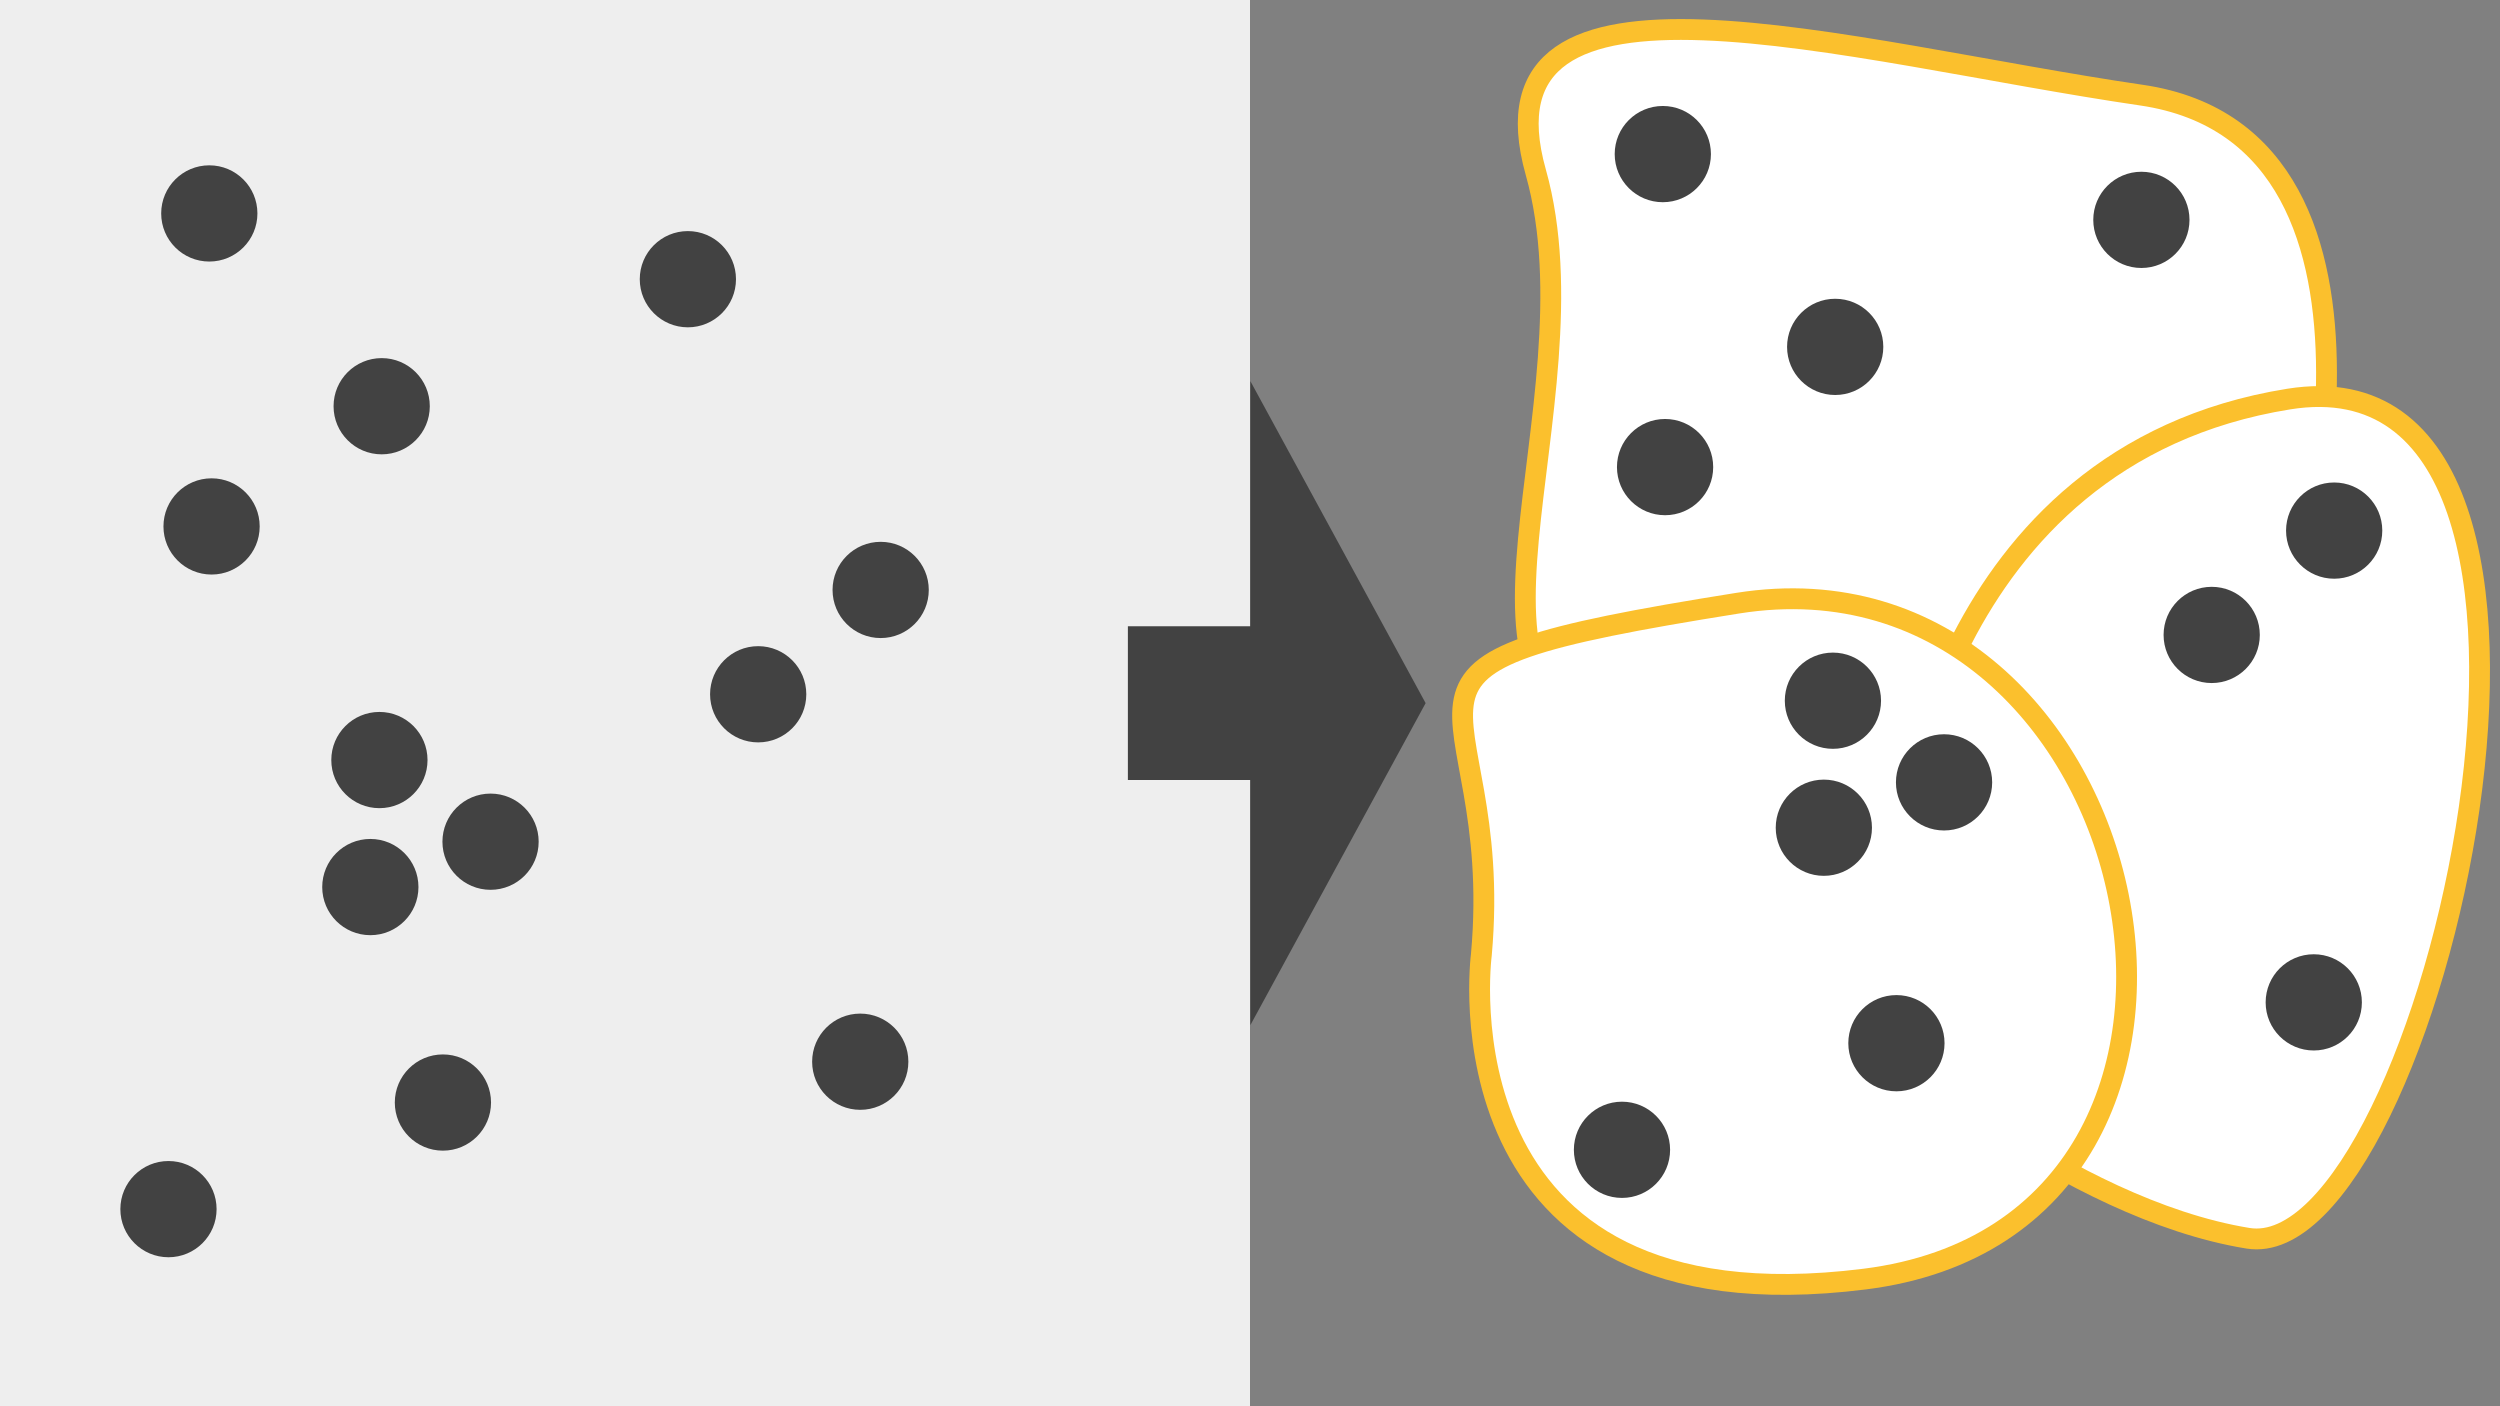
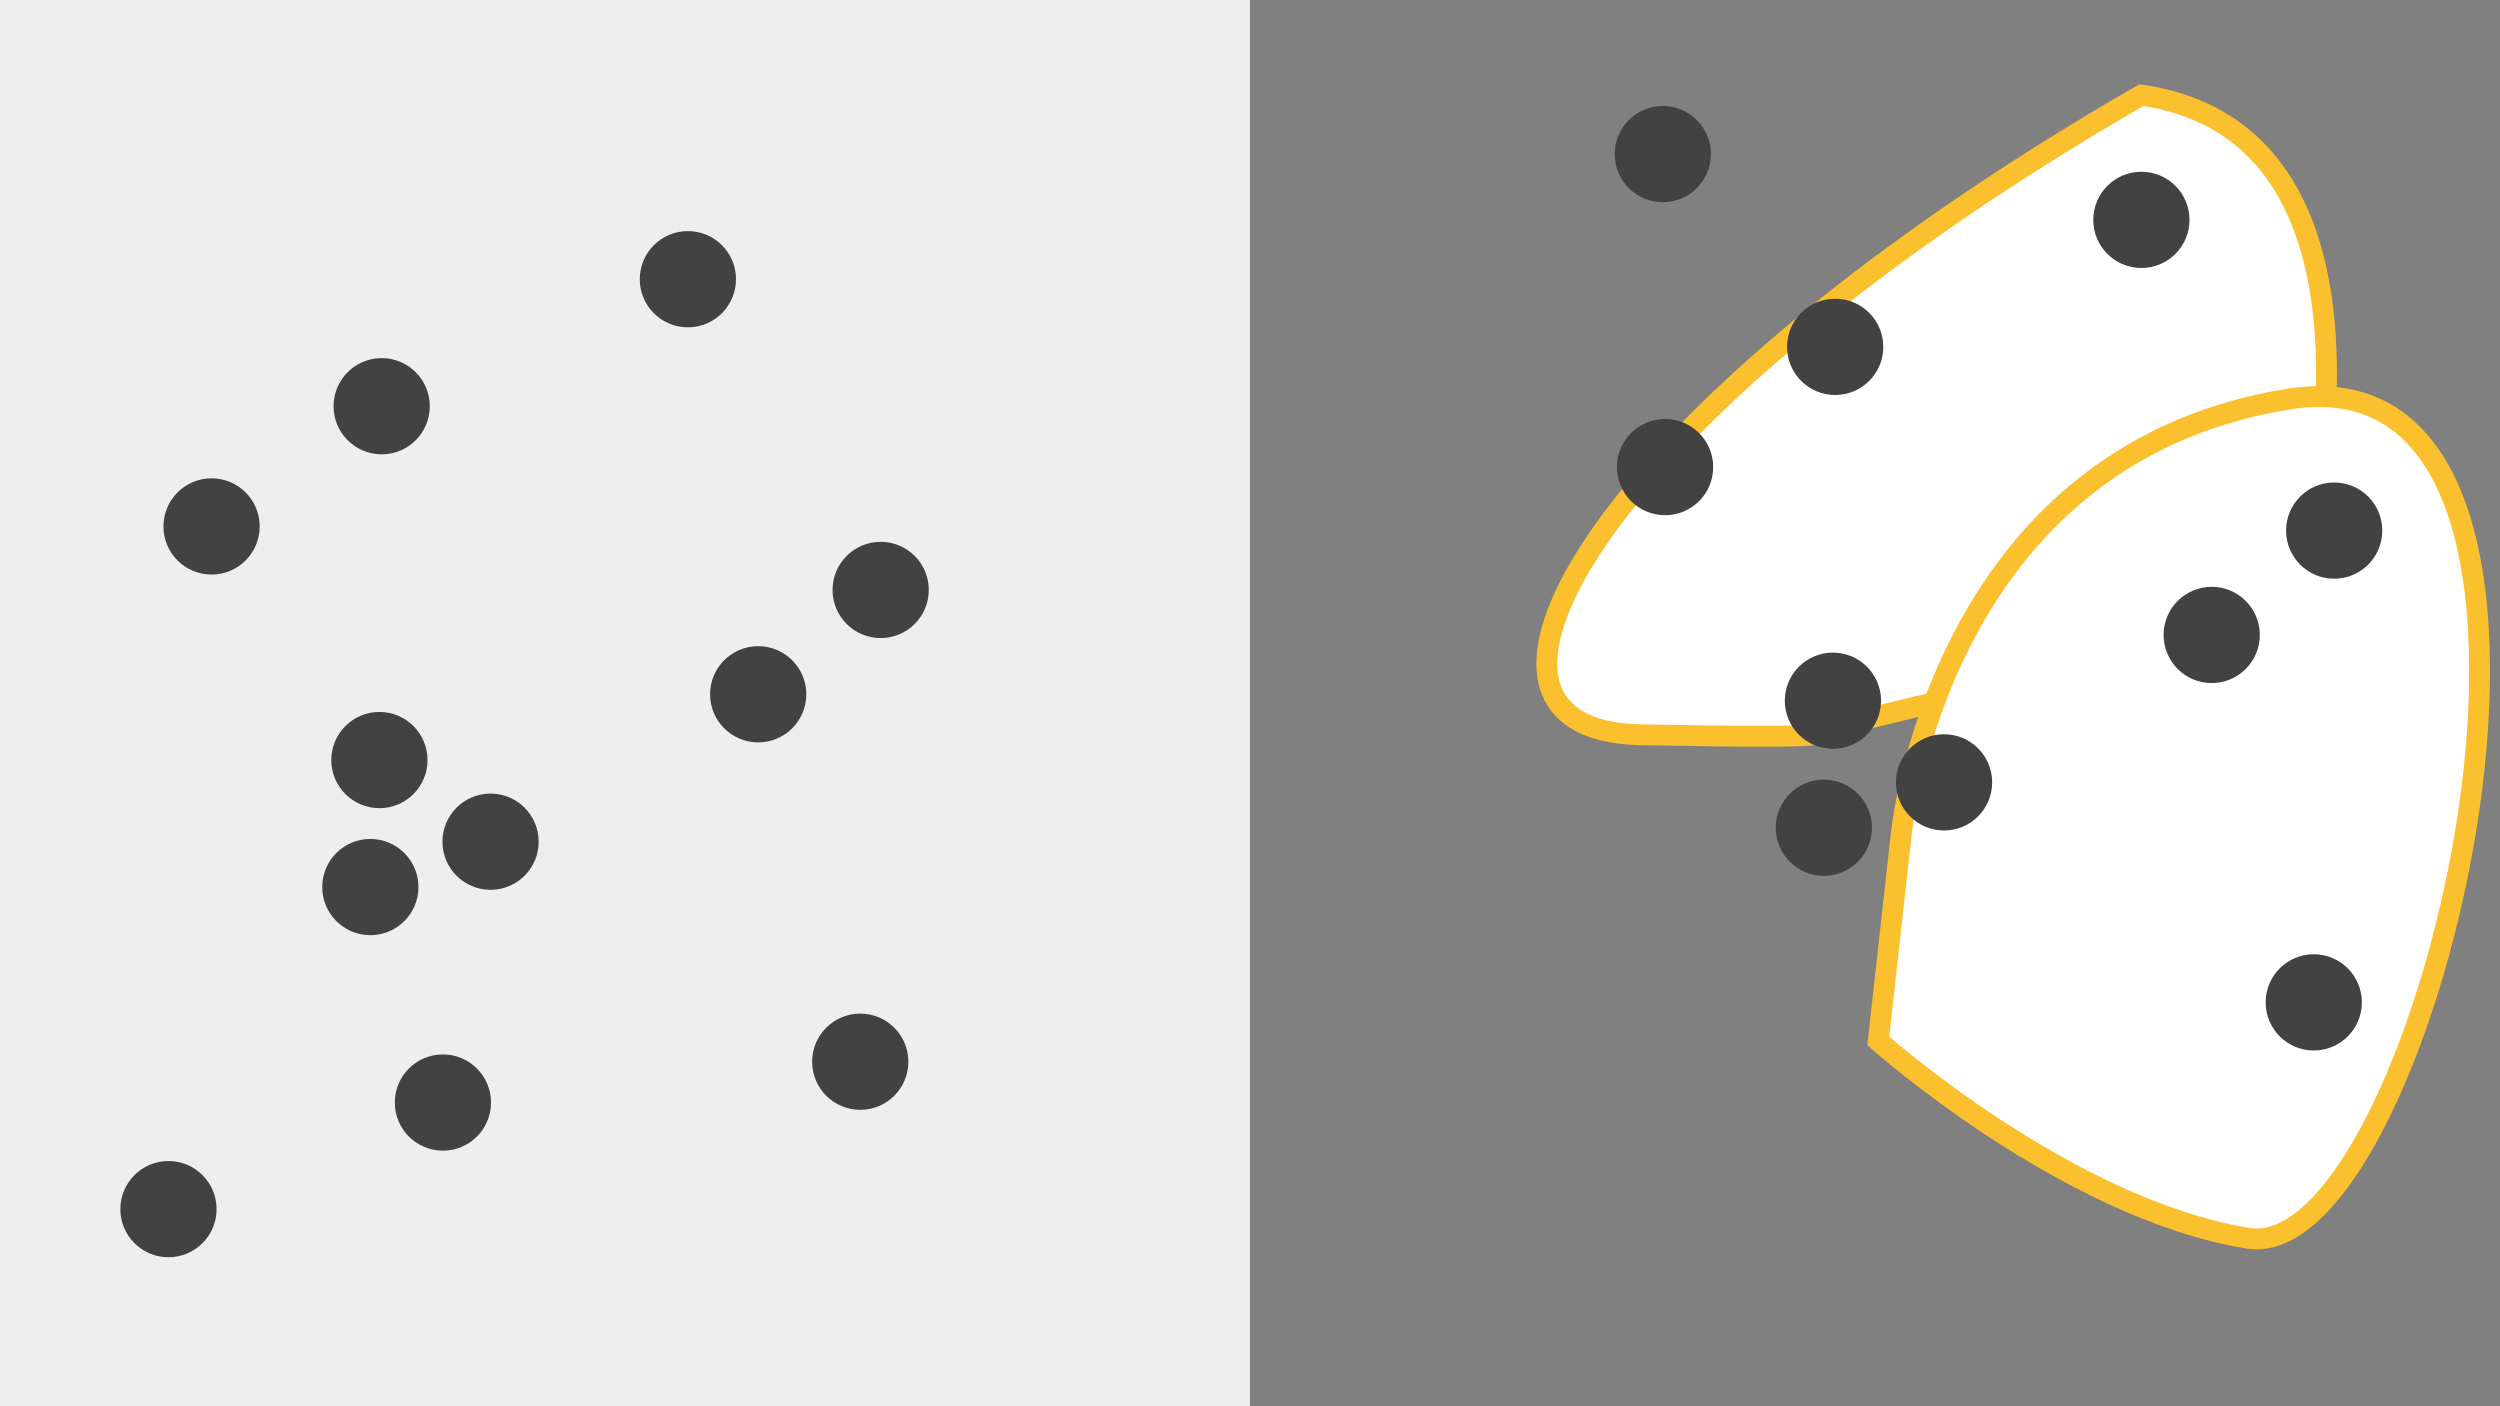
- <svg xmlns="http://www.w3.org/2000/svg" xmlns:ns1="https://boxy-svg.com" viewBox="0 0 960 540">
+ <svg xmlns="http://www.w3.org/2000/svg" viewBox="0 0 960 540">
  <rect x="0" y="0" width="960" height="540" fill="#808080" stroke="none" />
  <rect width="480" height="540" style="fill: rgb(238, 238, 238);" />
-   <path d="M 433.106 240.474 H 480.142 L 480.142 146.35 L 547.442 270 L 480.142 393.65 L 480.142 299.527 H 433.106 V 240.474 Z" style="fill: rgb(66, 66, 66);" ns1:shape="arrow 433.106 146.35 114.336 247.3 59.053 67.3 0 1@b6bd347b" />
  <path style="stroke: rgb(251, 192, 45); stroke-width: 8px; fill: rgb(255, 255, 255); visibility: hidden;" d="M 136.984 304.053 C 136.984 304.053 319.885 259.634 320.756 259.634 C 321.627 259.634 377.369 75.862 264.144 59.314 C 150.919 42.766 6.34 -0.782 31.598 88.926 C 56.856 178.634 -14.563 303.182 71.662 304.924 C 157.887 306.666 136.984 304.053 136.984 304.053 Z" />
  <path style="stroke: rgb(251, 192, 45); stroke-width: 8px; fill: rgb(255, 255, 255); visibility: hidden;" d="M 171.822 344.117 C 171.822 344.117 184.887 197.796 320.756 176.022 C 456.625 154.248 374.756 509.599 305.079 498.277 C 235.402 486.955 163.113 422.504 163.113 422.504 L 171.822 344.117 Z" />
  <path style="stroke: rgb(251, 192, 45); stroke-width: 8px; fill: rgb(255, 255, 255); visibility: hidden;" d="M 10.695 389.407 C 10.695 389.407 -8.466 534.857 157.887 513.954 C 324.24 493.051 267.628 229.151 109.113 254.409 C -49.402 279.667 20.276 283.15 10.695 389.407 Z" />
-   <circle style="fill: rgb(66, 66, 66);" cx="80.372" cy="81.959" r="18.476" />
  <circle style="fill: rgb(66, 66, 66);" cx="146.564" cy="155.99" r="18.476" />
  <circle style="fill: rgb(66, 66, 66);" cx="264.144" cy="107.216" r="18.476" />
  <circle style="fill: rgb(66, 66, 66);" cx="81.242" cy="202.151" r="18.476" />
  <circle style="fill: rgb(66, 66, 66);" cx="145.694" cy="291.86" r="18.476" />
  <circle style="fill: rgb(66, 66, 66);" cx="188.371" cy="323.214" r="18.476" />
  <circle style="fill: rgb(66, 66, 66);" cx="142.21" cy="340.633" r="18.476" />
  <circle style="fill: rgb(66, 66, 66);" cx="64.694" cy="464.31" r="18.476" />
  <circle style="fill: rgb(66, 66, 66);" cx="170.08" cy="423.375" r="18.476" />
  <circle style="fill: rgb(66, 66, 66);" cx="330.337" cy="407.697" r="18.476" />
  <circle style="fill: rgb(66, 66, 66);" cx="291.144" cy="266.602" r="18.476" />
  <circle style="fill: rgb(66, 66, 66);" cx="338.175" cy="226.538" r="18.476" />
-   <path style="stroke: rgb(251, 192, 45); stroke-width: 8px; fill: rgb(255, 255, 255);" d="M 695.131 281.267 C 695.131 281.267 878.032 236.848 878.903 236.848 C 879.774 236.848 935.516 53.076 822.291 36.528 C 709.066 19.98 564.487 -23.568 589.745 66.14 C 615.003 155.848 543.584 280.396 629.809 282.138 C 716.034 283.88 695.131 281.267 695.131 281.267 Z" />
+   <path style="stroke: rgb(251, 192, 45); stroke-width: 8px; fill: rgb(255, 255, 255);" d="M 695.131 281.267 C 695.131 281.267 878.032 236.848 878.903 236.848 C 879.774 236.848 935.516 53.076 822.291 36.528 C 615.003 155.848 543.584 280.396 629.809 282.138 C 716.034 283.88 695.131 281.267 695.131 281.267 Z" />
  <path style="stroke: rgb(251, 192, 45); stroke-width: 8px; fill: rgb(255, 255, 255);" d="M 729.969 321.331 C 729.969 321.331 743.034 175.01 878.903 153.236 C 1014.772 131.462 932.903 486.813 863.226 475.491 C 793.549 464.169 721.26 399.718 721.26 399.718 L 729.969 321.331 Z" />
-   <path style="stroke: rgb(251, 192, 45); stroke-width: 8px; fill: rgb(255, 255, 255);" d="M 568.842 366.621 C 568.842 366.621 549.681 512.071 716.034 491.168 C 882.387 470.265 825.775 206.365 667.26 231.623 C 508.745 256.881 578.423 260.364 568.842 366.621 Z" />
  <circle style="fill: rgb(66, 66, 66);" cx="638.519" cy="59.173" r="18.476" />
  <circle style="fill: rgb(66, 66, 66);" cx="704.711" cy="133.204" r="18.476" />
  <circle style="fill: rgb(66, 66, 66);" cx="822.291" cy="84.43" r="18.476" />
  <circle style="fill: rgb(66, 66, 66);" cx="639.389" cy="179.365" r="18.476" />
  <circle style="fill: rgb(66, 66, 66);" cx="703.841" cy="269.074" r="18.476" />
  <circle style="fill: rgb(66, 66, 66);" cx="746.518" cy="300.428" r="18.476" />
  <circle style="fill: rgb(66, 66, 66);" cx="700.357" cy="317.847" r="18.476" />
-   <circle style="fill: rgb(66, 66, 66);" cx="622.841" cy="441.524" r="18.476" />
-   <circle style="fill: rgb(66, 66, 66);" cx="728.227" cy="400.589" r="18.476" />
  <circle style="fill: rgb(66, 66, 66);" cx="888.484" cy="384.911" r="18.476" />
  <circle style="fill: rgb(66, 66, 66);" cx="849.291" cy="243.816" r="18.476" />
  <circle style="fill: rgb(66, 66, 66);" cx="896.322" cy="203.752" r="18.476" />
  <path style="fill: rgb(216, 216, 216); stroke: rgb(0, 0, 0);" d="M -193.109 197.797" />
</svg>